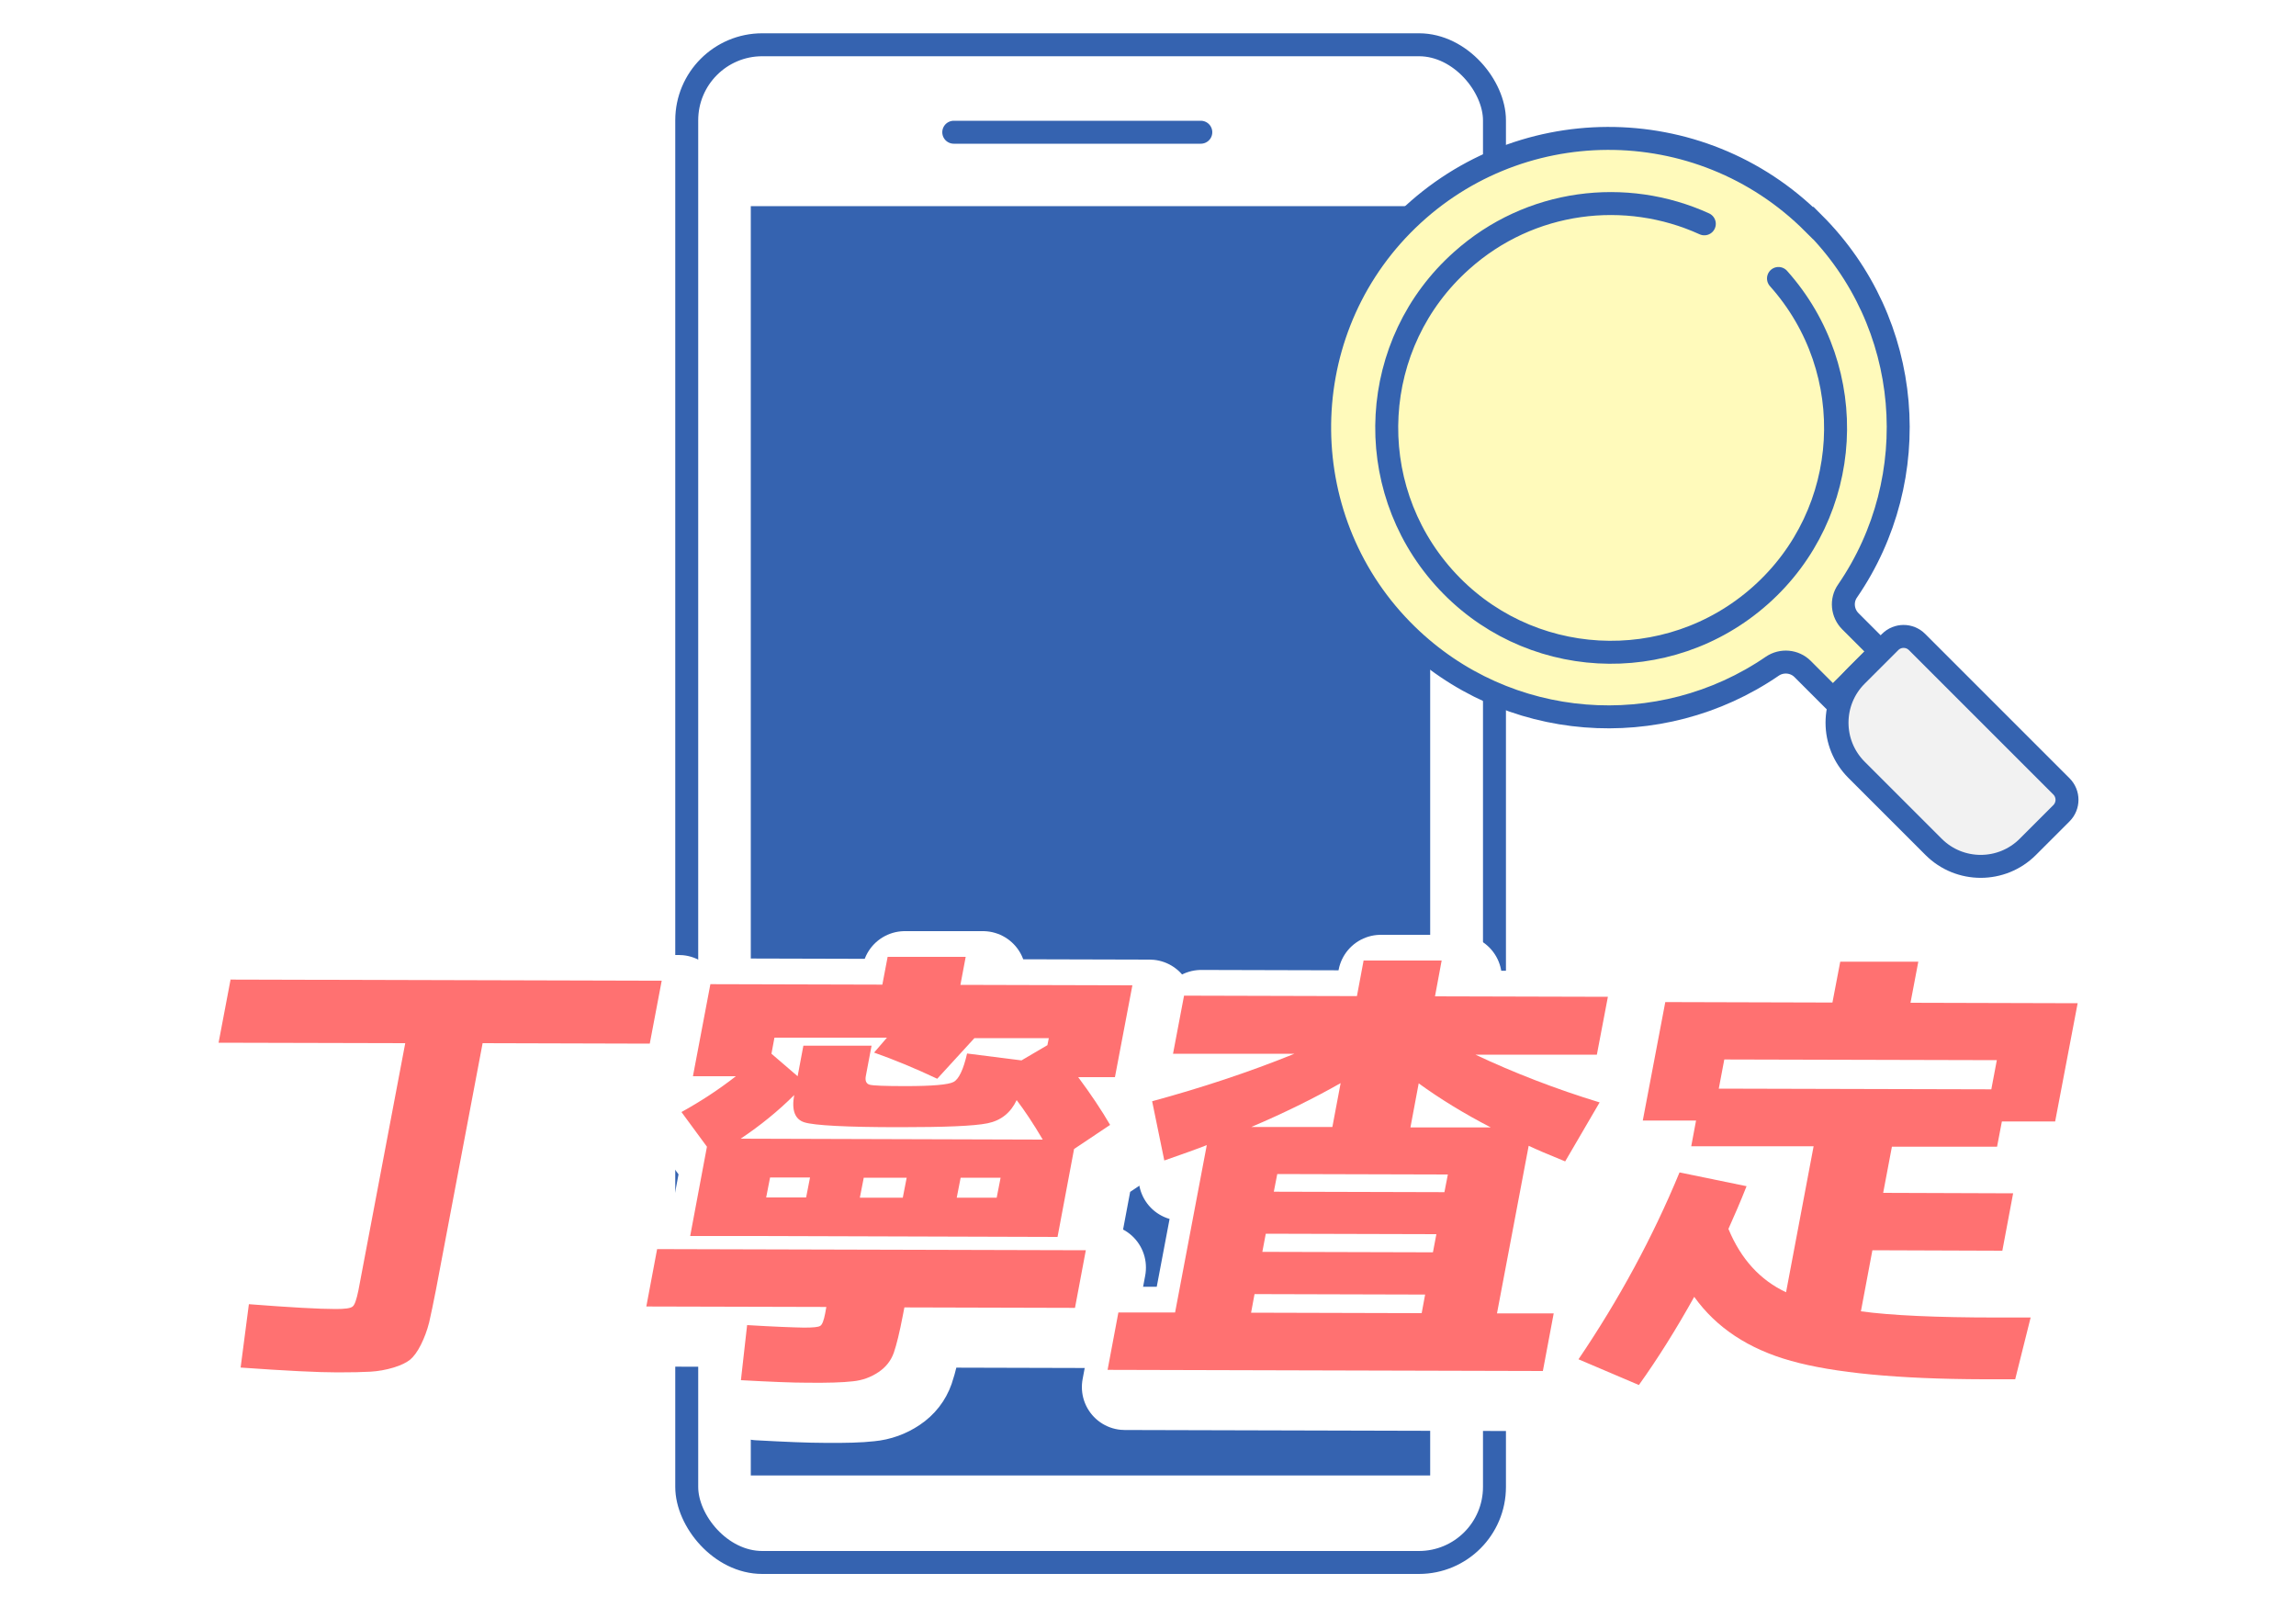
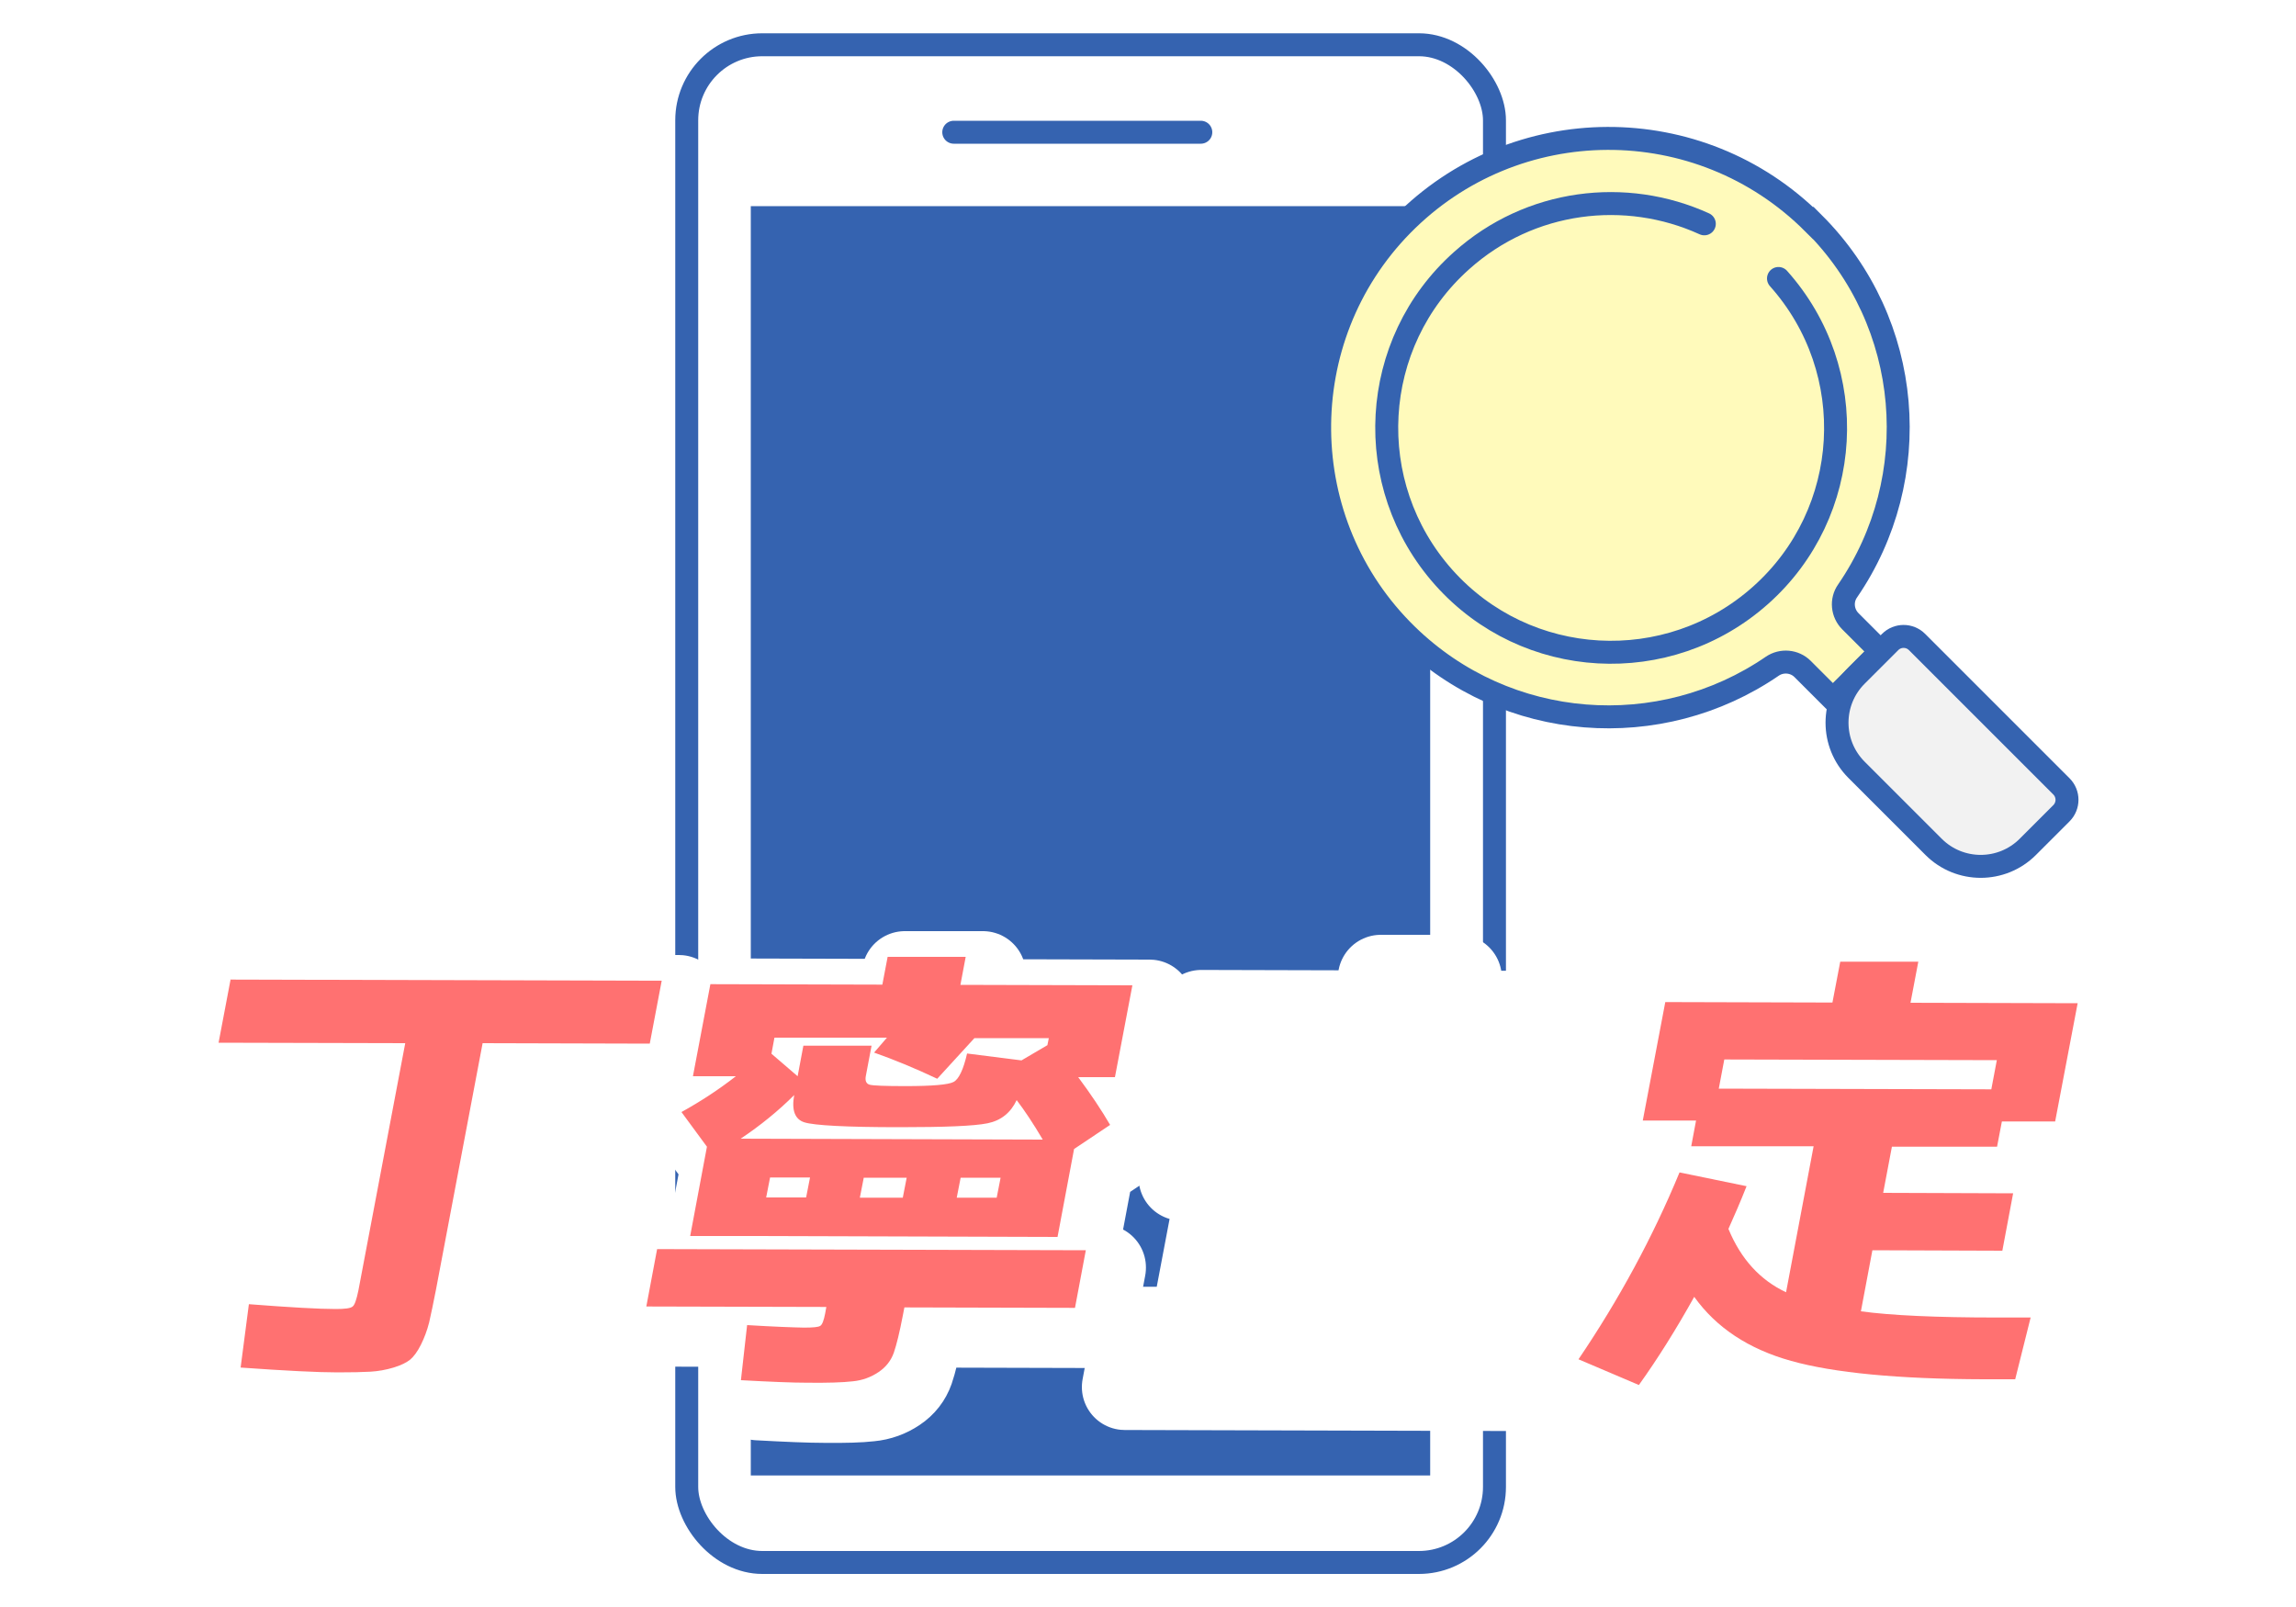
<svg xmlns="http://www.w3.org/2000/svg" id="_レイヤー_1" data-name="レイヤー 1" viewBox="0 0 100 70">
  <defs>
    <style>
      .cls-1, .cls-2, .cls-3 {
        stroke-linecap: round;
      }

      .cls-1, .cls-2, .cls-4, .cls-5 {
        stroke: #3563b0;
      }

      .cls-1, .cls-3 {
        fill: #fff;
        stroke-linejoin: round;
      }

      .cls-6 {
        filter: url(#drop-shadow-1);
      }

      .cls-2 {
        fill: none;
      }

      .cls-2, .cls-4, .cls-5 {
        stroke-miterlimit: 10;
      }

      .cls-3 {
        stroke: #fff;
        stroke-width: 3.74px;
      }

      .cls-7 {
        fill: #ff7171;
      }

      .cls-4 {
        fill: #f2f2f2;
      }

      .cls-8 {
        fill: #3563b0;
      }

      .cls-5 {
        fill: #fffabb;
      }
    </style>
    <filter id="drop-shadow-1" x="7.64" y="39.8" width="85.47" height="23.14" filterUnits="userSpaceOnUse">
      <feOffset dx=".75" dy=".75" />
      <feGaussianBlur result="blur" stdDeviation="0" />
      <feFlood flood-color="#000" flood-opacity=".15" />
      <feComposite in2="blur" operator="in" />
      <feComposite in="SourceGraphic" />
    </filter>
  </defs>
  <g>
    <g>
      <rect class="cls-1" x="29.91" y="1.95" width="35.18" height="66.11" rx="3.29" ry="3.29" />
      <rect class="cls-8" x="32.7" y="8.98" width="29.59" height="55.29" />
      <line class="cls-1" x1="41.54" y1="5.76" x2="52.3" y2="5.76" />
    </g>
    <g>
      <path class="cls-5" d="M78.97,9.72c-4.95-4.95-12.99-4.92-17.9.08-4.87,4.96-4.78,12.99.2,17.85,4.36,4.26,11.05,4.71,15.92,1.37.41-.28.97-.23,1.32.12l1.32,1.32,2.08-2.08-1.32-1.32c-.35-.35-.41-.91-.12-1.32,3.37-4.91,2.88-11.67-1.49-16.03Z" />
      <path class="cls-4" d="M84.59,27.88h2.07c.46,0,.83.37.83.83v8.89c0,.46-.37.83-.83.83h-2.07c-1.6,0-2.9-1.3-2.9-2.9v-4.75c0-1.6,1.3-2.9,2.9-2.9Z" transform="translate(1.33 69.53) rotate(-45)" />
      <path class="cls-2" d="M77.46,12.13c3.6,4.03,3.25,10.21-.78,13.8s-10.21,3.25-13.8-.78-3.25-10.21.78-13.8c2.98-2.67,7.15-3.16,10.57-1.6" />
    </g>
  </g>
  <g>
    <g class="cls-6">
      <path class="cls-3" d="M10.02,42.67l18.8.05-.52,2.74-7.28-.02-2.03,10.73c-.12.61-.22,1.09-.3,1.44-.09.35-.21.67-.36.97-.15.3-.31.51-.46.64-.16.13-.4.25-.73.35-.33.1-.67.16-1.01.18-.34.02-.82.03-1.43.03-.84,0-2.25-.07-4.22-.21l.36-2.76c1.81.14,3.07.21,3.78.21.4,0,.65-.03.74-.11.09-.07.17-.31.25-.7l2.04-10.77-8.13-.02.52-2.74Z" />
      <path class="cls-3" d="M47.29,54.47l-.47,2.5-7.43-.02-.07.36c-.14.73-.27,1.26-.39,1.61-.12.34-.34.63-.67.85-.33.22-.7.36-1.13.4-.43.05-1.09.07-1.97.06-.64,0-1.6-.04-2.89-.11l.27-2.4c1.15.07,1.97.1,2.47.11.4,0,.64-.02.72-.08.08-.05.15-.23.21-.54l.05-.28-7.84-.02.47-2.5,18.67.05ZM33.05,53.84h-2.99s.73-3.89.73-3.89l-1.11-1.51c.85-.47,1.64-.99,2.37-1.56h-1.87s.76-4.01.76-4.01l7.49.02.23-1.21h3.4s-.23,1.22-.23,1.22l7.49.02-.76,4h-1.6c.55.74,1.01,1.43,1.39,2.08l-1.57,1.05-.72,3.83-13.03-.04ZM45.41,49.63c-.4-.68-.78-1.25-1.13-1.71-.26.55-.68.89-1.27,1.01-.59.12-1.87.17-3.83.17-2.34,0-3.72-.08-4.14-.21-.42-.13-.57-.53-.45-1.19-.7.7-1.48,1.33-2.33,1.9l13.15.04ZM35.11,52.16l.17-.87h-1.74s-.17.87-.17.87h1.74ZM45.62,45.52l.06-.3h-3.24s-1.62,1.77-1.62,1.77c-.95-.45-1.87-.83-2.75-1.14l.56-.65h-4.9s-.13.7-.13.7l1.14.98.25-1.33h2.97s-.25,1.32-.25,1.32c-.04.21.02.34.17.38.15.04.67.06,1.56.06,1.16,0,1.86-.06,2.09-.18s.43-.54.59-1.24l2.37.3,1.14-.67ZM39.32,52.17l.17-.87h-1.87s-.17.87-.17.87h1.87ZM41.67,52.17h1.74s.17-.87.17-.87h-1.74s-.17.87-.17.87Z" />
      <path class="cls-3" d="M67.2,59.72l-18.96-.05.47-2.5h2.47s1.38-7.29,1.38-7.29c-.4.16-1.02.38-1.85.67l-.53-2.58c2.13-.58,4.2-1.26,6.2-2.07h-5.29s.48-2.53.48-2.53l7.53.02.29-1.55h3.4s-.29,1.56-.29,1.56l7.53.02-.48,2.52h-5.29c1.7.8,3.51,1.5,5.41,2.08l-1.5,2.57c-.72-.29-1.25-.52-1.59-.68l-1.38,7.3h2.47s-.47,2.5-.47,2.5ZM54.64,56.37l-.15.81,7.43.02.15-.81-7.43-.02ZM54.5,49.09h3.53s.36-1.91.36-1.91c-1.18.67-2.48,1.31-3.89,1.91ZM55.13,53.74l-.15.79,7.43.02.15-.79-7.43-.02ZM55.48,51.91l7.43.02.15-.77-7.43-.02-.15.77ZM64.95,49.12c-1.18-.61-2.24-1.26-3.16-1.93l-.36,1.92h3.53Z" />
      <path class="cls-3" d="M88.44,57.4l-.67,2.68h-1.37c-3.74-.01-6.53-.28-8.39-.8-1.86-.52-3.26-1.45-4.22-2.79-.78,1.4-1.58,2.68-2.41,3.84l-2.63-1.12c1.76-2.6,3.23-5.31,4.4-8.14l2.92.6c-.26.66-.53,1.28-.79,1.86.54,1.31,1.38,2.23,2.51,2.76l1.2-6.36h-5.33s.21-1.12.21-1.12h-2.32s.98-5.16.98-5.16l7.28.02.34-1.78h3.4s-.34,1.79-.34,1.79l7.28.02-.98,5.15h-2.32s-.21,1.1-.21,1.1h-4.58s-.38,2.01-.38,2.01l5.66.02-.47,2.5-5.66-.02-.5,2.66c1.32.18,3.29.27,5.91.27h1.49ZM74.86,47.42l11.87.03.24-1.27-11.87-.03-.24,1.27Z" />
    </g>
    <g>
      <path class="cls-7" d="M10.02,42.67l18.8.05-.52,2.74-7.28-.02-2.03,10.73c-.12.61-.22,1.09-.3,1.44-.09.35-.21.67-.36.97-.15.3-.31.51-.46.64-.16.13-.4.25-.73.35-.33.1-.67.16-1.01.18-.34.02-.82.03-1.43.03-.84,0-2.25-.07-4.22-.21l.36-2.76c1.81.14,3.07.21,3.78.21.4,0,.65-.03.74-.11.09-.07.17-.31.25-.7l2.04-10.77-8.13-.02.52-2.74Z" />
      <path class="cls-7" d="M47.29,54.47l-.47,2.5-7.43-.02-.07.36c-.14.73-.27,1.26-.39,1.61-.12.34-.34.63-.67.85-.33.22-.7.36-1.13.4-.43.05-1.09.07-1.97.06-.64,0-1.6-.04-2.89-.11l.27-2.4c1.15.07,1.97.1,2.47.11.4,0,.64-.02.72-.08.08-.05.15-.23.21-.54l.05-.28-7.84-.02.47-2.5,18.67.05ZM33.05,53.84h-2.99s.73-3.89.73-3.89l-1.11-1.51c.85-.47,1.64-.99,2.37-1.56h-1.87s.76-4.01.76-4.01l7.49.02.23-1.21h3.4s-.23,1.22-.23,1.22l7.49.02-.76,4h-1.6c.55.74,1.01,1.43,1.39,2.08l-1.57,1.05-.72,3.83-13.03-.04ZM45.41,49.63c-.4-.68-.78-1.25-1.13-1.71-.26.55-.68.89-1.27,1.01-.59.12-1.87.17-3.83.17-2.34,0-3.72-.08-4.14-.21-.42-.13-.57-.53-.45-1.19-.7.7-1.48,1.33-2.33,1.9l13.15.04ZM35.11,52.16l.17-.87h-1.74s-.17.87-.17.87h1.74ZM45.62,45.52l.06-.3h-3.24s-1.62,1.77-1.62,1.77c-.95-.45-1.87-.83-2.75-1.14l.56-.65h-4.9s-.13.7-.13.7l1.14.98.25-1.33h2.97s-.25,1.32-.25,1.32c-.04.21.02.34.17.38.15.04.67.06,1.56.06,1.16,0,1.86-.06,2.09-.18s.43-.54.59-1.24l2.37.3,1.14-.67ZM39.32,52.17l.17-.87h-1.87s-.17.87-.17.87h1.87ZM41.67,52.17h1.74s.17-.87.17-.87h-1.74s-.17.87-.17.87Z" />
-       <path class="cls-7" d="M67.2,59.72l-18.96-.05.47-2.5h2.47s1.38-7.29,1.38-7.29c-.4.16-1.02.38-1.85.67l-.53-2.58c2.13-.58,4.2-1.26,6.2-2.07h-5.29s.48-2.53.48-2.53l7.53.02.29-1.55h3.4s-.29,1.56-.29,1.56l7.53.02-.48,2.52h-5.29c1.7.8,3.51,1.5,5.41,2.08l-1.5,2.57c-.72-.29-1.25-.52-1.59-.68l-1.38,7.3h2.47s-.47,2.5-.47,2.5ZM54.64,56.37l-.15.81,7.43.02.15-.81-7.43-.02ZM54.5,49.09h3.53s.36-1.91.36-1.91c-1.18.67-2.48,1.31-3.89,1.91ZM55.13,53.74l-.15.79,7.43.02.15-.79-7.43-.02ZM55.48,51.91l7.43.02.15-.77-7.43-.02-.15.77ZM64.95,49.12c-1.18-.61-2.24-1.26-3.16-1.93l-.36,1.92h3.53Z" />
      <path class="cls-7" d="M88.44,57.4l-.67,2.68h-1.37c-3.74-.01-6.53-.28-8.39-.8-1.86-.52-3.26-1.45-4.22-2.79-.78,1.4-1.58,2.68-2.41,3.84l-2.63-1.12c1.76-2.6,3.23-5.31,4.4-8.14l2.92.6c-.26.66-.53,1.28-.79,1.86.54,1.31,1.38,2.23,2.51,2.76l1.2-6.36h-5.33s.21-1.12.21-1.12h-2.32s.98-5.16.98-5.16l7.28.02.34-1.78h3.4s-.34,1.79-.34,1.79l7.28.02-.98,5.15h-2.32s-.21,1.1-.21,1.1h-4.58s-.38,2.01-.38,2.01l5.66.02-.47,2.5-5.66-.02-.5,2.66c1.32.18,3.29.27,5.91.27h1.49ZM74.86,47.42l11.87.03.24-1.27-11.87-.03-.24,1.27Z" />
    </g>
  </g>
</svg>